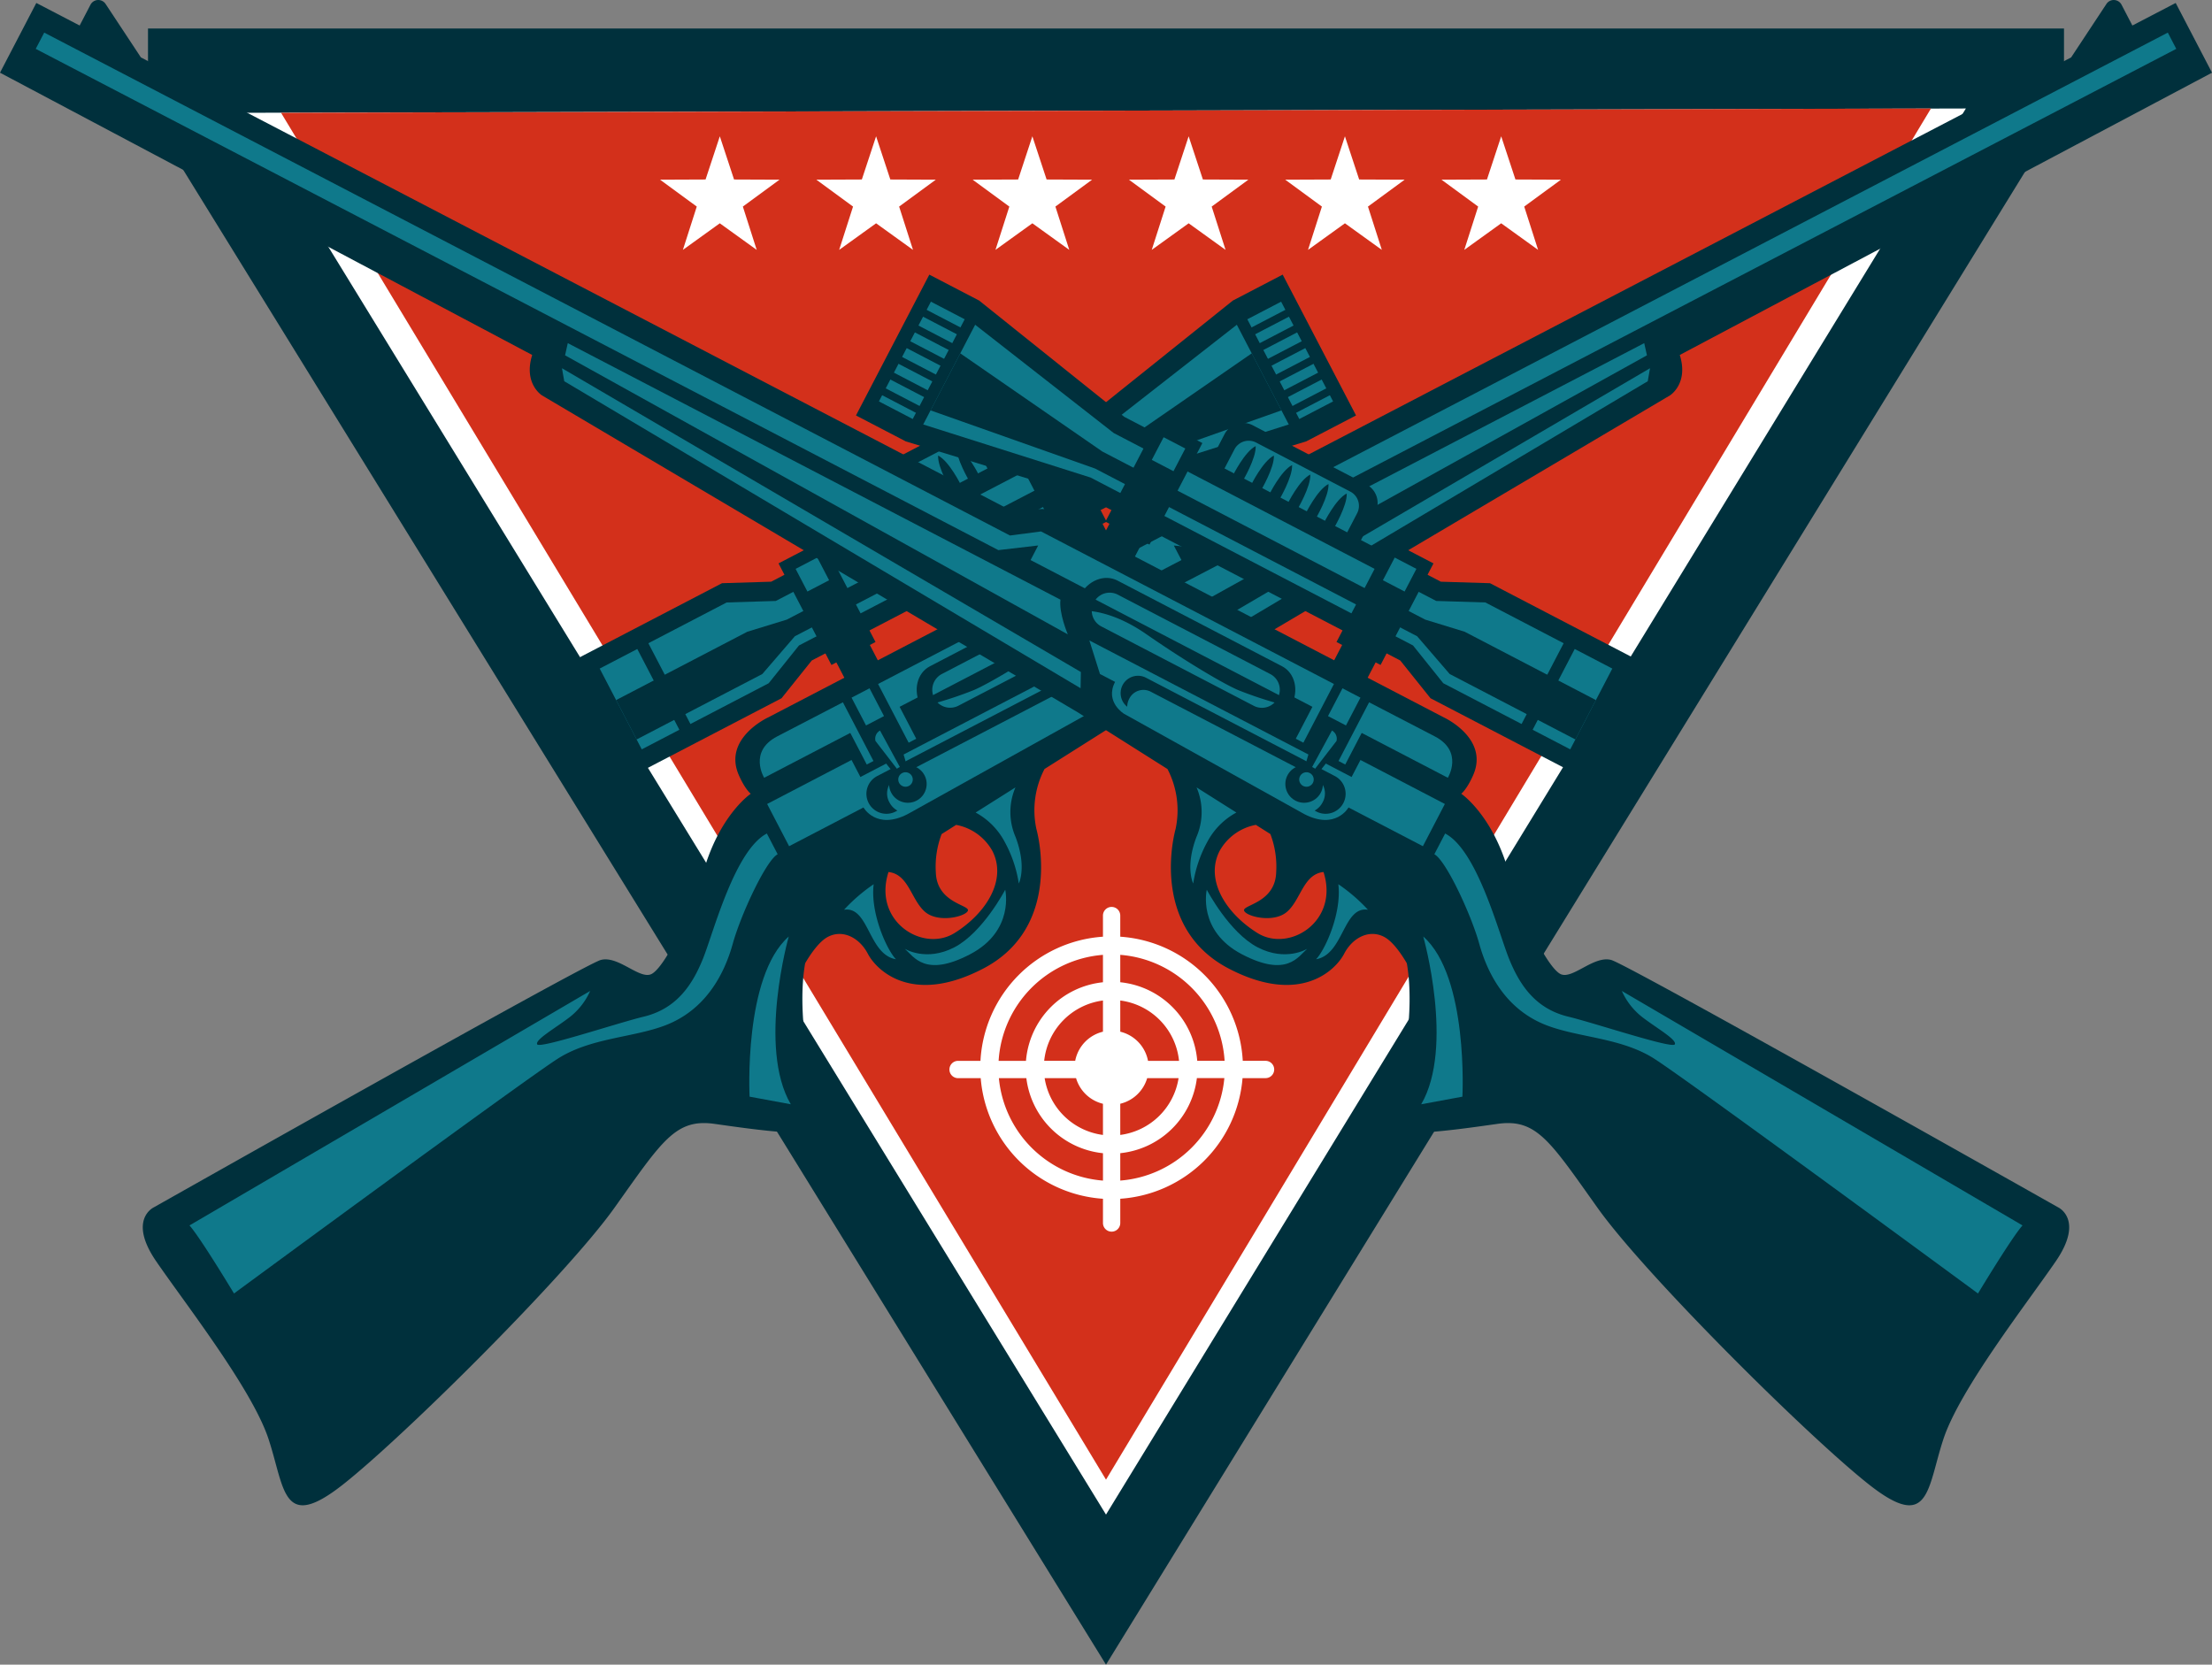
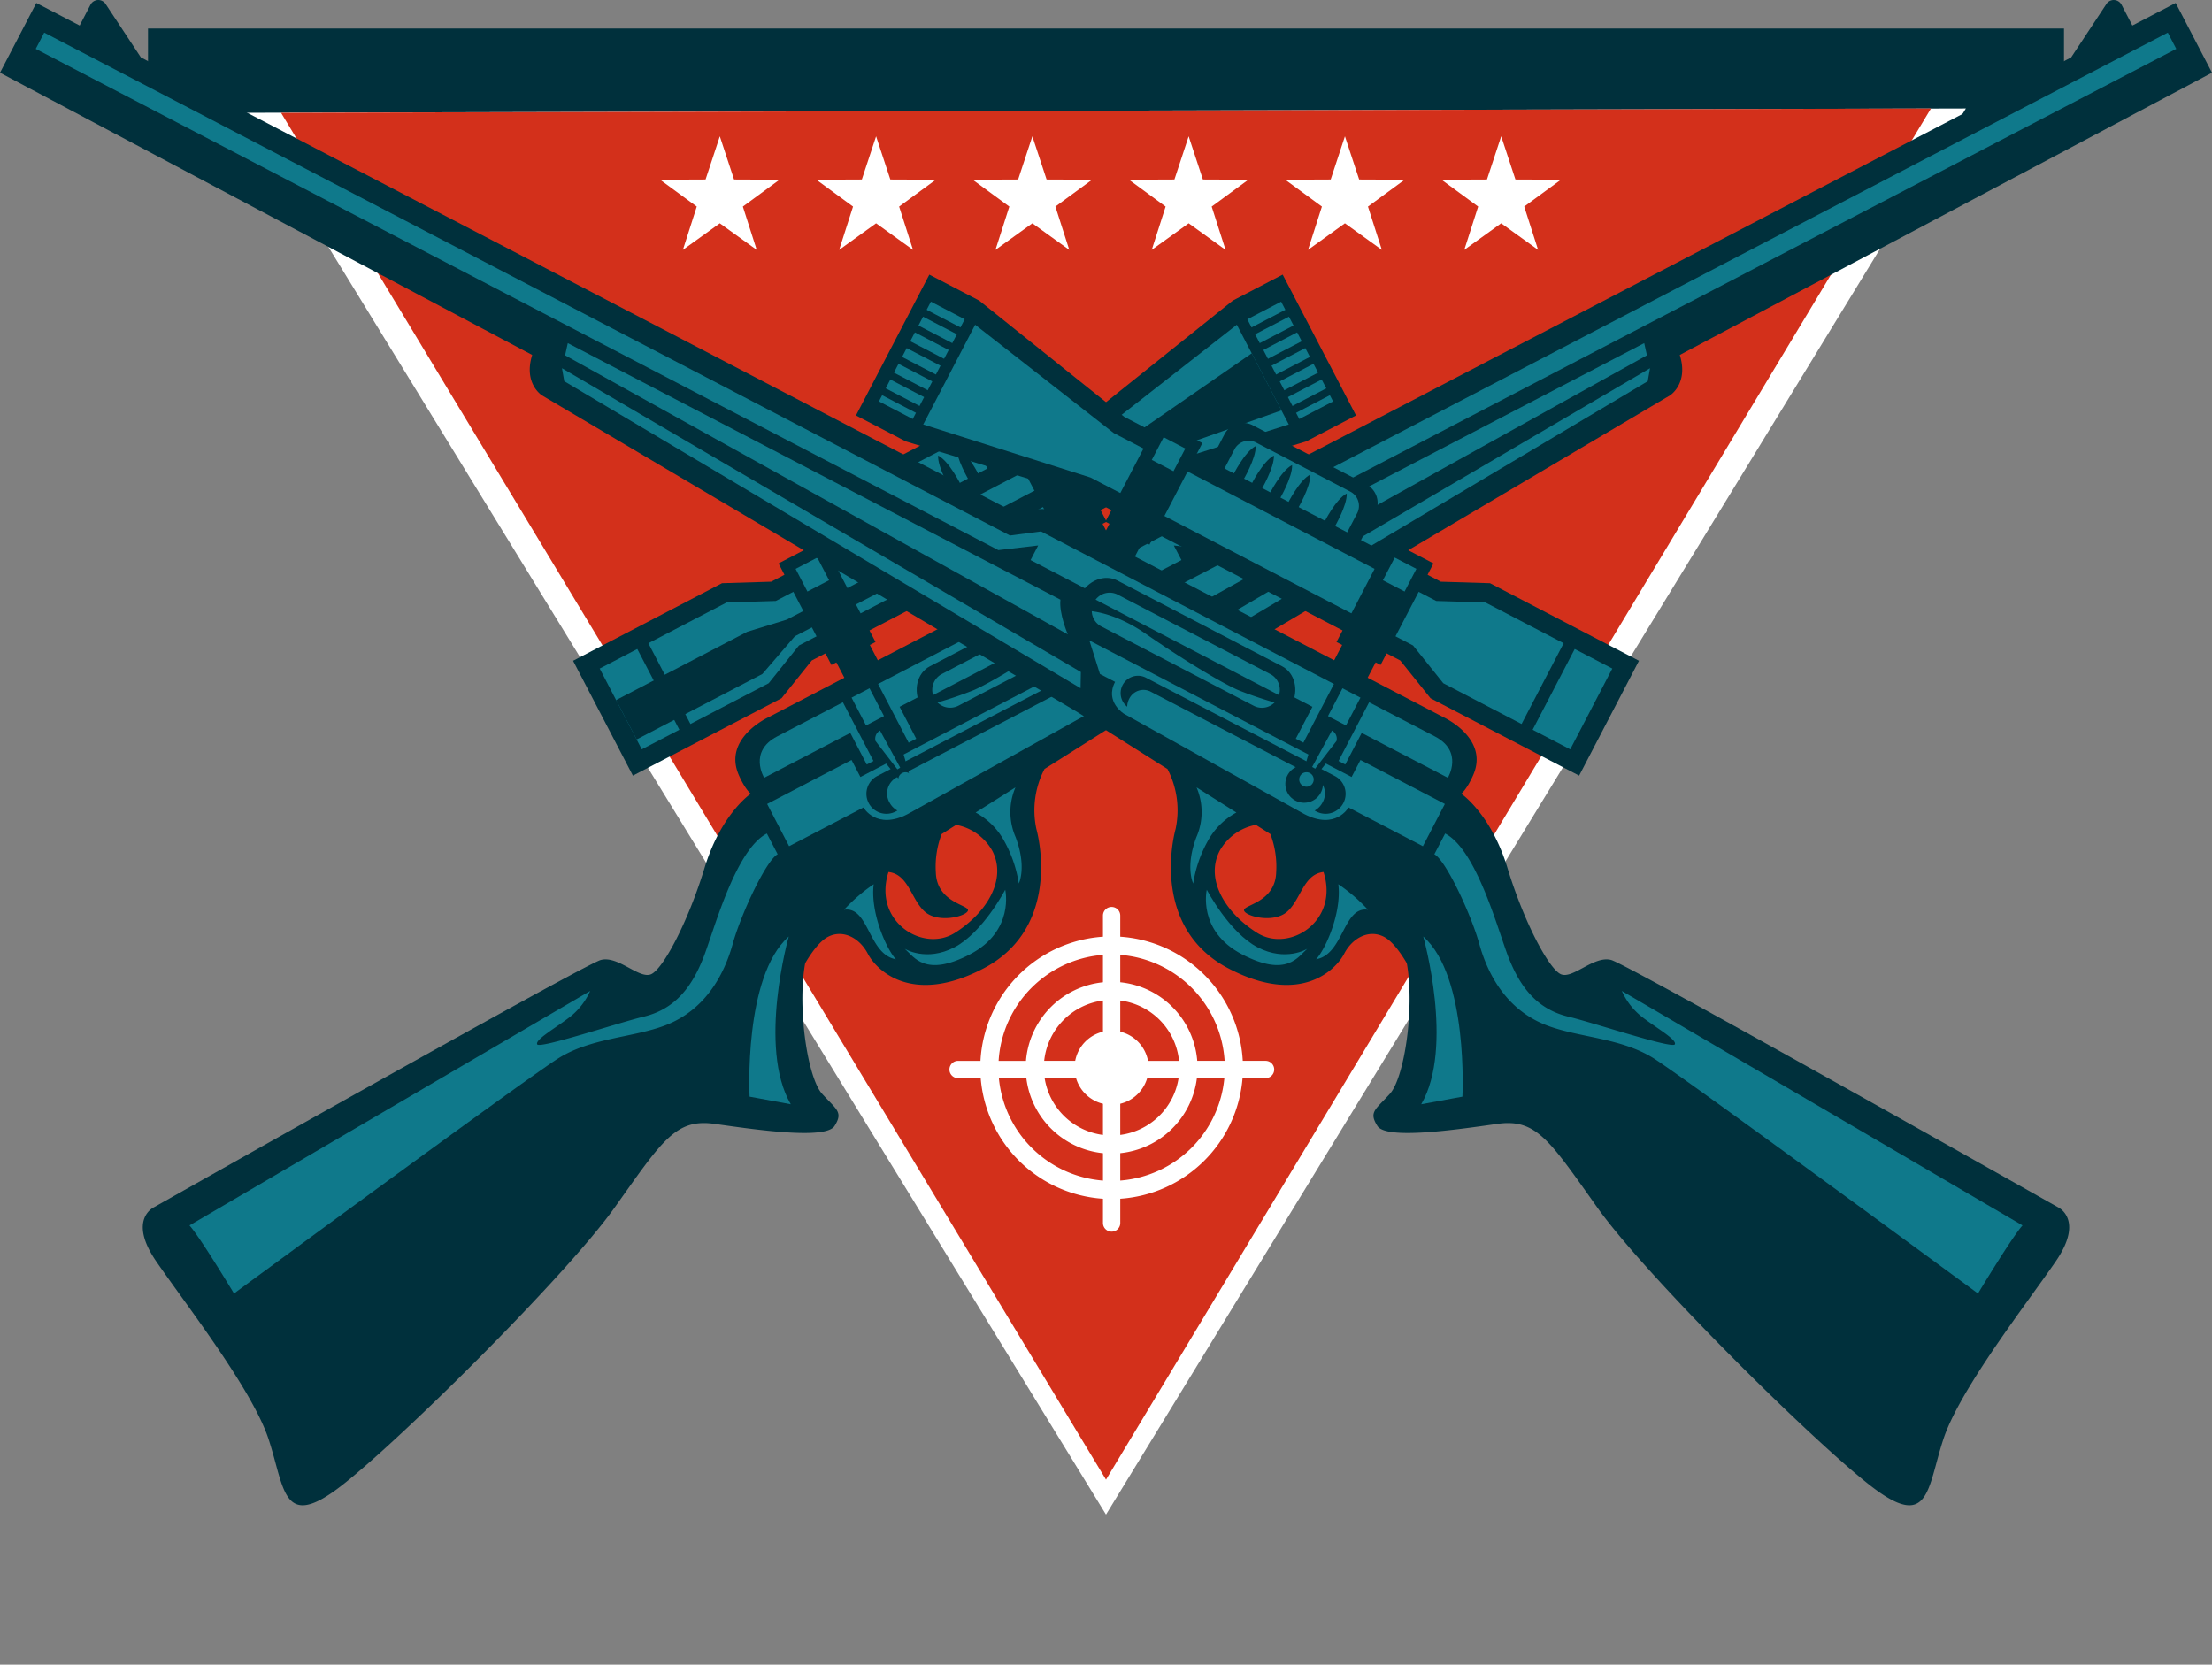
<svg xmlns="http://www.w3.org/2000/svg" height="363.721" viewBox="0 0 483.263 363.721" width="483.263">
  <rect x="0" y="0" width="483.263" height="363.721" fill="#808080" stroke="none" />
  <path d="m32.335 6.23h418.593v18.94h-418.593z" fill="#00303c" />
-   <path d="m359.831 592.12-209.3-339.077 418.593-.94z" fill="#00303c" transform="translate(-118.199 -228.398)" />
  <path d="m372.377 559.333-187.861-306.291 375.722-.94z" fill="#fff" transform="translate(-130.746 -228.398)" />
  <path d="m376.843 551.7-180.231-298.658 360.461-.94z" fill="#d3301b" transform="translate(-135.211 -228.398)" />
  <path d="m497.095 562.325h-4.933a28.732 28.732 0 0 0 -26.762-27.125v-4.57a1.891 1.891 0 1 0 -3.781 0v4.57a28.734 28.734 0 0 0 -26.762 27.128h-4.933a1.891 1.891 0 0 0 0 3.781h4.985a28.735 28.735 0 0 0 26.711 26.353v5.338a1.891 1.891 0 0 0 3.781 0v-5.342a28.738 28.738 0 0 0 26.712-26.354h4.983a1.891 1.891 0 1 0 0-3.781zm-8.9 0h-5.977a18.77 18.77 0 0 0 -16.818-17.172v-5.986a24.77 24.77 0 0 1 22.795 23.158zm-26.576-6.367a8.1 8.1 0 0 0 -6.065 6.367h-6.774a14.835 14.835 0 0 1 12.839-13.182zm-5.877 10.148a8.107 8.107 0 0 0 5.877 5.6v6.811a14.836 14.836 0 0 1 -12.739-12.407zm9.658 5.594a8.105 8.105 0 0 0 5.879-5.593h6.86a14.838 14.838 0 0 1 -12.739 12.407zm6.063-9.374a8.1 8.1 0 0 0 -6.063-6.369v-6.814a14.8 14.8 0 0 1 12.839 13.183zm-9.844-23.155v5.985a18.8 18.8 0 0 0 -16.819 17.17h-5.977a24.769 24.769 0 0 1 22.796-23.157zm-22.737 26.936h6a18.8 18.8 0 0 0 16.741 16.4v5.984a24.778 24.778 0 0 1 -22.742-22.385zm26.518 22.38v-5.987a18.8 18.8 0 0 0 16.741-16.4h6a24.772 24.772 0 0 1 -22.741 22.387z" fill="#fff" transform="translate(-220.652 -330.533)" />
  <path d="m441.9 315.315-31.726 25.42-69.146 36.01-10.739.329-32.541 16.947 13.073 25.1 32.469-16.909 6.612-8.255 69.234-36.057 38.785-11.815 10.884-5.668-16.025-30.771z" fill="#00303c" transform="translate(-172.55 -249.644)" />
  <path d="m583.4 220.1-2.366-4.542a1.919 1.919 0 0 0 -3.3-.172l-7.714 11.684-189.844 98.864-7.367-.2-87.477 45.557s-9.916 4.56-6.382 12.606c1.383 3.149 2.6 4.06 2.6 4.06s-6.49 4.368-10.1 16.228-9.05 22.031-11.65 23.195-7.237-4.137-11.029-3.1-97.614 54.036-97.614 54.036-5.782 2.635.493 11.792 20.922 27.884 24.537 38.8 2.952 20.489 16.3 9.963 48.834-45.763 59.272-60.424 13.344-19.562 21.877-18.359 24.255 3.558 26.22.464.389-3.591-2.73-7.05-5.379-18.282-3.75-28.168c.02-.123.051-.247.076-.37 1.224-2.078 3.079-4.761 4.963-5.743 3.242-1.688 6.879.175 8.717 3.7s9.565 11.384 25.2 3.239 12.9-25.749 11.615-30.536a19.537 19.537 0 0 1 1.783-13.073l19.622-12.4 117-69.218s4.141-2.533 2.169-8.848l116.279-61.676-7.935-15.237zm-257.3 198.279c-6.95 4.347-17.932-2.542-14.454-13.323 4.384.5 4.906 5.93 7.884 8.622s9.155 1.052 9.471-.2-6.808-1.667-7.015-8.348a19.969 19.969 0 0 1 1.267-8.362l3.175-2.007a11.465 11.465 0 0 1 7.888 5.644c3.276 6.295-1.268 13.627-8.216 17.974z" fill="#00303c" transform="translate(-117.533 -214.525)" />
  <path d="m685.162 225.819-211 109.884-6.773-.89-64 33.332 6.679 12.825 1.658-.863-3.632-6.974 61.572-32.066-1.666-3.186 8.7 1.014 210.31-109.526z" fill="#0f798b" transform="translate(-211.553 -218.695)" />
  <path d="m380.574 457.791 6.679 12.825-1.469.765-3.595-6.9-18.818 9.8s-3.507-5.731 2.849-9.041 14.354-7.449 14.354-7.449z" fill="#0f798b" transform="translate(-196.423 -304.339)" />
  <path d="m0 0h4.425v6.845h-4.425z" fill="#0f798b" transform="matrix(.887 -.462 .462 .887 186.044 152.438)" />
  <path d="m364.966 472.1 4.8 9.225 16.248-8.462s2.791 5.023 9.675 1.438l39.358-21.9s4.263-2.57 1.968-6.976l3.3-1.721 2.319-7.334-57.29 29.836-1.936-3.717z" fill="#0f798b" transform="translate(-197.368 -296.432)" />
  <path d="m442.949 449.032-41.249 21.484a4.369 4.369 0 0 0 -1.857 5.893 4.37 4.37 0 0 0 5.989 1.806l.288-.159a4.294 4.294 0 0 1 -1.74-1.788 3.978 3.978 0 0 1 1.5-5.415l36.155-18.829a3.454 3.454 0 0 1 4.6 1.631 3.763 3.763 0 0 1 .428 1.714 3.793 3.793 0 0 0 -4.108-6.337z" fill="#00303c" transform="translate(-210.061 -300.947)" />
  <path d="m402.033 465.234s-.009.006-.013.008-.011 0-.013.006c-1.3.675-2.436 2.3-.737 4.867 1.385 2.094 5.74 7.322 5.74 7.322l.882-.922 1.26-.194s-1.787-6.565-2.709-8.9c-1.13-2.864-3.233-2.8-4.41-2.187z" fill="#00303c" transform="translate(-210.456 -306.961)" />
  <path d="m407.854 475.687-4.408-8.111a2.036 2.036 0 0 0 -.99 2.282l4.783 6.2z" fill="#0f798b" transform="translate(-211.183 -307.952)" />
-   <circle cx="4.106" cy="4.106" fill="#00303c" r="4.106" transform="matrix(.843 -.538 .538 .843 192.674 170.047)" />
  <path d="m413.374 482.873a1.582 1.582 0 1 1 -2.134-.672 1.582 1.582 0 0 1 2.134.672z" fill="#0f798b" transform="translate(-214.138 -313.285)" />
  <path d="m455.626 415.277-35.98 18.738c-2.813 1.465-3.726 5.277-2.04 8.515 1.687 3.238 5.334 4.676 8.146 3.211l35.981-18.741c2.813-1.465 3.725-5.277 2.039-8.515-1.687-3.236-5.333-4.672-8.146-3.208z" fill="#00303c" transform="translate(-216.49 -288.431)" />
  <path d="m3.91 0h37.46a3.909 3.909 0 0 1 3.91 3.909 3.908 3.908 0 0 1 -3.908 3.908h-37.463a3.909 3.909 0 0 1 -3.909-3.907 3.91 3.91 0 0 1 3.91-3.91z" fill="#0f798b" transform="matrix(.887 -.462 .462 .887 202.313 149.068)" />
  <path d="m420.837 443.416 41.712-21.723 1.451 2.789s-5.555-.208-13.144 5.072-16.364 10.628-20.086 12.233a80.827 80.827 0 0 1 -9.193 3.054z" fill="#00303c" transform="translate(-217.996 -291.012)" />
  <path d="m291.039 503.238 2.36 4.532c-2.5 1.3-8.01 13.066-9.823 19.6-1.93 6.954-6.133 14.5-14.732 17.785-7.072 2.7-16.239 2.706-23.4 7.23s-70.819 51.357-70.819 51.357-7.366-12.241-9.727-14.871l87.539-51.233a14.978 14.978 0 0 1 -4.39 5.658c-3.107 2.411-7.712 4.993-7.18 6.012s17.643-4.7 23.228-6.041c7.052-1.689 10.588-6.7 13.006-12.723 2.282-5.687 6.919-23.651 13.938-27.306z" fill="#0f798b" transform="translate(-123.502 -321.118)" />
  <path d="m367.409 538.923s-6.839 24.184.447 36.651l-9-1.661s-1.372-26.252 8.553-34.99z" fill="#0f798b" transform="translate(-195.09 -334.293)" />
  <path d="m497.164 389.435 107.636-56.054.594 2.664-109.836 60.968s1.97-4.594 1.606-7.578z" fill="#0f798b" transform="translate(-245.583 -258.407)" />
  <path d="m491.034 408.453 113.366-66.376-.5 2.84-112.8 67.074z" fill="#0f798b" transform="translate(-243.913 -261.618)" />
  <path d="m391.612 526.38a37.264 37.264 0 0 1 6.468-5.574c-.771 6.281 2.86 14.313 4.862 16.394-6.067-1.067-5.877-11.639-11.33-10.82z" fill="#0f798b" transform="translate(-207.206 -327.604)" />
  <path d="m412.634 535.612s4.64 2.912 10.855-.325 11.091-12.574 11.091-12.574 2.116 9-7.713 14.122-12.237.494-14.233-1.223z" fill="#0f798b" transform="translate(-214.967 -328.308)" />
  <path d="m437.179 492.76a15.542 15.542 0 0 1 6.289 6.3 27.608 27.608 0 0 1 3.141 9.205s1.8-3.555-.706-10.163a13.655 13.655 0 0 1 -.023-10.838z" fill="#0f798b" transform="translate(-224.029 -315.22)" />
  <path d="m446.175 327.014-30.284 23.666-70.439 36.684-10.739.329-27.735 14.444 9.191 17.649 27.731-14.444 6.612-8.255 70.443-36.687 36.567-11.6z" fill="#0f798b" transform="translate(-175.959 -256.056)" />
  <path d="m0 0h8.325v24.568h-8.325z" fill="#0f798b" transform="matrix(.887 -.462 .462 .887 272.509 69.763)" />
  <g fill="#00303c">
    <path d="m341.333 397.745-28.672 14.932 4.482 8.606 27.462-14.3 7.107-8.249 70.35-36.637 35.953-12.717-6.489-12.46-31.026 21.439-70.55 36.741z" transform="translate(-178.057 -259.713)" />
    <path d="m0 0h2.727v23.221h-2.727z" transform="matrix(.887 -.462 .462 .887 138.536 140.469)" />
    <path d="m0 0h10.227v1.691h-10.227z" transform="matrix(.887 -.462 .462 .887 272.623 71.964)" />
    <path d="m0 0h10.227v1.691h-10.227z" transform="matrix(.887 -.462 .462 .887 274.41 75.396)" />
    <path d="m0 0h10.227v1.691h-10.227z" transform="matrix(.887 -.462 .462 .887 276.198 78.828)" />
    <path d="m0 0h10.227v1.691h-10.227z" transform="matrix(.887 -.462 .462 .887 277.985 82.26)" />
    <path d="m0 0h10.227v1.691h-10.227z" transform="matrix(.887 -.462 .462 .887 279.772 85.692)" />
    <path d="m0 0h10.227v1.691h-10.227z" transform="matrix(.887 -.462 .462 .887 281.56 89.124)" />
    <path d="m0 0h10.856v25.018h-10.856z" transform="matrix(.887 -.462 .462 .887 170.088 123.102)" />
  </g>
  <path d="m0 0h5.341v5.584h-5.341z" fill="#0f798b" transform="matrix(.887 -.462 .462 .887 173.819 124.296)" />
  <path d="m0 0h8.244v8.687h-8.244z" fill="#00303c" transform="matrix(.887 -.462 .462 .887 180.909 141.248)" />
  <path d="m0 0h10.856v25.018h-10.856z" fill="#00303c" transform="matrix(.887 -.462 .462 .887 220.578 96.808)" />
  <path d="m0 0h5.341v5.584h-5.341z" fill="#0f798b" transform="matrix(.887 -.462 .462 .887 224.309 98.001)" />
  <path d="m0 0h8.244v8.687h-8.244z" fill="#00303c" transform="matrix(.887 -.462 .462 .887 231.751 114.77)" />
  <path d="m4.57 0h27.984a4.57 4.57 0 0 1 4.57 4.57v8.1a0 0 0 0 1 0 0h-37.124a0 0 0 0 1 0 0v-8.1a4.57 4.57 0 0 1 4.57-4.57z" fill="#00303c" transform="matrix(.887 -.462 .462 .887 180.695 107.963)" />
  <path d="m3.506 0h23.2a3.506 3.506 0 0 1 3.506 3.506v4.7a0 0 0 0 1 0 0h-30.212a0 0 0 0 1 0 0v-4.7a3.506 3.506 0 0 1 3.506-3.506z" fill="#0f798b" transform="matrix(.887 -.462 .462 .887 185.148 109.038)" />
  <path d="m401.755 393.04s-2.943-4.968-2.8-7.573c2.41 1.209 4.989 6.435 4.989 6.435z" fill="#00303c" transform="translate(-209.914 -277.637)" />
  <path d="m408.061 389.756s-2.943-4.968-2.8-7.573c2.41 1.209 4.99 6.434 4.99 6.434z" fill="#00303c" transform="translate(-212.242 -276.425)" />
-   <path d="m414.368 386.471s-2.943-4.968-2.8-7.572c2.41 1.208 4.989 6.434 4.989 6.434z" fill="#00303c" transform="translate(-214.57 -275.212)" />
  <path d="m420.675 383.187s-2.943-4.968-2.8-7.573c2.41 1.209 4.99 6.435 4.99 6.435z" fill="#00303c" transform="translate(-216.899 -273.999)" />
  <path d="m426.981 379.9s-2.943-4.968-2.8-7.572c2.41 1.209 4.989 6.434 4.989 6.434z" fill="#00303c" transform="translate(-219.227 -272.787)" />
  <path d="m433.288 376.618s-2.943-4.968-2.8-7.572c2.41 1.208 4.989 6.434 4.989 6.434z" fill="#00303c" transform="translate(-221.556 -271.574)" />
  <path d="m422.645 315.315 31.726 25.42 69.146 36.01 10.739.329 32.544 16.947-13.073 25.1-32.469-16.909-6.612-8.255-69.246-36.057-38.78-11.813-10.884-5.668 16.025-30.771z" fill="#00303c" transform="translate(-208.728 -249.644)" />
  <path d="m107.209 215.172-7.935 15.237 116.27 61.677c-1.971 6.315 2.169 8.848 2.169 8.848l117 69.218 19.622 12.4a19.536 19.536 0 0 1 1.782 13.073c-1.281 4.788-4.024 22.391 11.616 30.536s23.367.289 25.2-3.239 5.475-5.392 8.717-3.7c1.884.982 3.738 3.665 4.962 5.743.024.123.055.247.076.37 1.629 9.885-.631 24.709-3.751 28.168s-4.7 3.956-2.73 7.05 17.688.74 26.221-.464 11.44 3.7 21.877 18.359 45.928 49.9 59.271 60.424 12.68.956 16.3-9.963 18.263-29.646 24.538-38.8.493-11.792.493-11.792-93.822-53-97.614-54.036-8.434 4.267-11.03 3.1-8.028-11.335-11.641-23.194-10.1-16.228-10.1-16.228 1.214-.911 2.6-4.06c3.534-8.046-6.382-12.606-6.382-12.606l-87.477-45.557-7.367.2-189.838-98.866-7.715-11.684a1.919 1.919 0 0 0 -3.3.172l-2.365 4.542zm258.547 185.228a11.467 11.467 0 0 1 7.888-5.644l3.174 2.007a19.948 19.948 0 0 1 1.267 8.362c-.206 6.681-7.331 7.093-7.014 8.348s6.493 2.9 9.47.2 3.5-8.118 7.885-8.622c3.477 10.782-7.505 17.67-14.454 13.323s-11.494-11.674-8.216-17.974z" fill="#00303c" transform="translate(-99.274 -214.525)" />
  <path d="m113.5 225.819 211 109.884 6.773-.89 64 33.332-6.679 12.825-1.658-.863 3.632-6.974-61.572-32.066 1.66-3.187-8.7 1.014-210.308-109.525z" fill="#0f798b" transform="translate(-103.842 -218.695)" />
  <path d="m569.545 457.791-6.679 12.825 1.468.765 3.594-6.9 18.819 9.8s3.507-5.731-2.849-9.041-14.353-7.449-14.353-7.449z" fill="#0f798b" transform="translate(-270.432 -304.339)" />
  <path d="m0 0h4.425v6.845h-4.425z" fill="#0f798b" transform="matrix(-.887 -.462 .462 -.887 294.057 158.509)" />
  <path d="m554.231 472.1-4.8 9.225-16.248-8.462s-2.791 5.023-9.676 1.438l-39.358-21.9s-4.262-2.57-1.968-6.976l-3.3-1.721-2.318-7.334 57.29 29.836 1.936-3.717z" fill="#0f798b" transform="translate(-238.566 -296.432)" />
  <path d="m492.943 449.032 41.257 21.484a4.369 4.369 0 0 1 1.858 5.893 4.369 4.369 0 0 1 -5.989 1.806l-.288-.159a4.293 4.293 0 0 0 1.739-1.788 3.978 3.978 0 0 0 -1.5-5.415l-36.156-18.829a3.454 3.454 0 0 0 -4.6 1.631 3.747 3.747 0 0 0 -.428 1.714 3.793 3.793 0 0 1 4.108-6.337z" fill="#00303c" transform="translate(-242.569 -300.947)" />
  <path d="m557.514 465.234s.009.006.012.008.012 0 .013.006c1.3.675 2.435 2.3.737 4.867-1.385 2.094-5.74 7.322-5.74 7.322l-.881-.922-1.26-.194s1.787-6.565 2.709-8.9c1.129-2.864 3.233-2.8 4.41-2.187z" fill="#00303c" transform="translate(-265.828 -306.961)" />
  <path d="m553.6 475.687 4.409-8.111a2.036 2.036 0 0 1 .99 2.282l-4.783 6.2z" fill="#0f798b" transform="translate(-267.013 -307.952)" />
  <circle cx="4.106" cy="4.106" fill="#00303c" r="4.106" transform="matrix(.507 -.862 .862 .507 279.299 172.757)" />
  <path d="m549.434 482.873a1.582 1.582 0 1 0 2.134-.672 1.582 1.582 0 0 0 -2.134.672z" fill="#0f798b" transform="translate(-265.407 -313.285)" />
  <path d="m481.024 415.277 35.976 18.738c2.813 1.465 3.726 5.277 2.039 8.515-1.686 3.238-5.333 4.676-8.146 3.211l-35.976-18.741c-2.813-1.465-3.725-5.277-2.039-8.515 1.686-3.236 5.333-4.672 8.146-3.208z" fill="#00303c" transform="translate(-236.896 -288.431)" />
  <path d="m483.092 420.255 33.315 17.35a3.86 3.86 0 0 1 1.64 5.205l-.047.09a3.86 3.86 0 0 1 -5.205 1.64l-33.314-17.35a3.859 3.859 0 0 1 -1.64-5.205l.046-.09a3.859 3.859 0 0 1 5.205-1.64z" fill="#0f798b" transform="translate(-238.88 -290.32)" />
  <path d="m518.559 443.416-41.712-21.723-1.452 2.789s5.556-.208 13.144 5.072 16.364 10.628 20.086 12.233a80.788 80.788 0 0 0 9.193 3.054z" fill="#00303c" transform="translate(-238.138 -291.012)" />
  <path d="m598.41 503.238-2.36 4.532c2.5 1.3 8.011 13.066 9.823 19.6 1.93 6.954 6.133 14.5 14.732 17.785 7.071 2.7 16.239 2.706 23.4 7.23s70.818 51.357 70.818 51.357 7.366-12.241 9.728-14.871l-87.54-51.233a14.976 14.976 0 0 0 4.391 5.658c3.107 2.411 7.712 4.993 7.18 6.012s-17.643-4.7-23.228-6.041c-7.052-1.689-10.588-6.7-13.006-12.723-2.282-5.687-6.918-23.651-13.938-27.306z" fill="#0f798b" transform="translate(-282.684 -321.118)" />
  <path d="m591.949 538.923s6.839 24.184-.447 36.651l9-1.661s1.372-26.252-8.553-34.99z" fill="#0f798b" transform="translate(-281.005 -334.293)" />
  <path d="m403.211 389.435-107.635-56.054-.595 2.664 109.835 60.968s-1.969-4.594-1.605-7.578z" fill="#0f798b" transform="translate(-171.529 -258.407)" />
  <path d="m407.275 408.453-113.365-66.376.5 2.84 112.8 67.074z" fill="#0f798b" transform="translate(-171.134 -261.618)" />
  <path d="m566.417 526.38a37.293 37.293 0 0 0 -6.468-5.574c.771 6.281-2.86 14.313-4.863 16.394 6.068-1.067 5.878-11.639 11.331-10.82z" fill="#0f798b" transform="translate(-267.56 -327.604)" />
  <path d="m539.069 535.612s-4.64 2.912-10.855-.325-11.091-12.574-11.091-12.574-2.116 9 7.712 14.122 12.237.494 14.234-1.223z" fill="#0f798b" transform="translate(-253.473 -328.308)" />
  <path d="m521.6 492.76a15.543 15.543 0 0 0 -6.29 6.3 27.613 27.613 0 0 0 -3.14 9.205s-1.8-3.555.707-10.163a13.658 13.658 0 0 0 .023-10.838z" fill="#0f798b" transform="translate(-251.485 -315.22)" />
  <path d="m430.374 327.014 30.283 23.667 70.443 36.683 10.739.329 27.735 14.444-9.191 17.649-27.735-14.444-6.612-8.255-70.442-36.687-36.567-11.6z" fill="#0f798b" transform="translate(-217.327 -256.056)" />
  <path d="m0 0h8.325v24.568h-8.325z" fill="#0f798b" transform="matrix(-.887 -.462 .462 -.887 199.407 91.553)" />
-   <path d="m538.254 397.745 28.672 14.932-4.482 8.606-27.462-14.3-7.107-8.249-70.35-36.637-35.953-12.717 6.489-12.46 31.024 21.442 70.552 36.738z" fill="#00303c" transform="translate(-218.266 -259.713)" />
  <path d="m0 0h2.727v23.221h-2.727z" fill="#00303c" transform="matrix(-.887 -.462 .462 -.887 334.002 161.065)" />
  <path d="m0 0h1.691v10.227h-1.691z" fill="#00303c" transform="matrix(.462 -.887 .887 .462 200.788 68.74)" />
  <path d="m0 0h1.691v10.227h-1.691z" fill="#00303c" transform="matrix(.462 -.887 .887 .462 199 72.172)" />
  <path d="m0 0h1.691v10.227h-1.691z" fill="#00303c" transform="matrix(.462 -.887 .887 .462 197.213 75.604)" />
  <path d="m0 0h1.691v10.227h-1.691z" fill="#00303c" transform="matrix(.462 -.887 .887 .462 195.426 79.036)" />
  <path d="m0 0h1.691v10.227h-1.691z" fill="#00303c" transform="matrix(.462 -.887 .887 .462 193.638 82.468)" />
  <path d="m0 0h1.691v10.227h-1.691z" fill="#00303c" transform="matrix(.462 -.887 .887 .462 191.851 85.9)" />
  <path d="m0 0h10.856v25.018h-10.856z" fill="#00303c" transform="matrix(-.887 -.462 .462 -.887 301.619 145.292)" />
  <path d="m0 0h5.341v5.584h-5.341z" fill="#0f798b" transform="matrix(-.887 -.462 .462 -.887 306.865 129.249)" />
  <path d="m0 0h8.244v8.687h-8.244z" fill="#00303c" transform="matrix(-.887 -.462 .462 -.887 298.341 148.953)" />
  <path d="m0 0h10.856v25.018h-10.856z" fill="#00303c" transform="matrix(-.887 -.462 .462 -.887 251.129 118.997)" />
  <path d="m0 0h5.341v5.584h-5.341z" fill="#0f798b" transform="matrix(-.887 -.462 .462 -.887 256.375 102.954)" />
  <path d="m0 0h8.244v8.687h-8.244z" fill="#00303c" transform="matrix(-.887 -.462 .462 -.887 247.499 122.475)" />
  <path d="m0 0h37.123a0 0 0 0 1 0 0v8.1a4.57 4.57 0 0 1 -4.57 4.57h-27.983a4.57 4.57 0 0 1 -4.57-4.57v-8.1a0 0 0 0 1 0 0z" fill="#00303c" transform="matrix(-.887 -.462 .462 -.887 296.716 119.2)" />
  <path d="m0 0h30.217a0 0 0 0 1 0 0v4.7a3.506 3.506 0 0 1 -3.506 3.506h-23.205a3.506 3.506 0 0 1 -3.506-3.506v-4.7a0 0 0 0 1 0 0z" fill="#0f798b" transform="matrix(-.887 -.462 .462 -.887 294.325 116.316)" />
  <path d="m559.983 393.04s2.943-4.968 2.8-7.573c-2.41 1.209-4.989 6.435-4.989 6.435z" fill="#00303c" transform="translate(-268.561 -277.637)" />
-   <path d="m553.676 389.756s2.943-4.968 2.8-7.573c-2.41 1.209-4.989 6.434-4.989 6.434z" fill="#00303c" transform="translate(-266.233 -276.425)" />
  <path d="m547.37 386.471s2.943-4.968 2.8-7.572c-2.41 1.208-4.989 6.434-4.989 6.434z" fill="#00303c" transform="translate(-263.905 -275.212)" />
  <path d="m541.063 383.187s2.943-4.968 2.8-7.573c-2.41 1.209-4.989 6.435-4.989 6.435z" fill="#00303c" transform="translate(-261.576 -273.999)" />
  <path d="m534.757 379.9s2.943-4.968 2.8-7.572c-2.41 1.209-4.99 6.434-4.99 6.434z" fill="#00303c" transform="translate(-259.247 -272.787)" />
  <path d="m528.45 376.618s2.943-4.968 2.8-7.572c-2.41 1.208-4.989 6.434-4.989 6.434z" fill="#00303c" transform="translate(-256.919 -271.574)" />
  <path d="m395.068 261.738 3.11 9.437 9.936.041-8.014 5.874 3.031 9.463-8.063-5.807-8.068 5.807 3.031-9.463-8.014-5.874 9.936-.041z" fill="#fff" transform="translate(-203.665 -231.956)" />
  <path d="m340.942 261.738 3.11 9.437 9.936.041-8.014 5.874 3.026 9.463-8.063-5.807-8.063 5.807 3.031-9.463-8.014-5.874 9.936-.041z" fill="#fff" transform="translate(-183.681 -231.956)" />
  <path d="m503.319 261.738 3.11 9.437 9.936.041-8.014 5.874 3.031 9.463-8.063-5.807-8.063 5.807 3.031-9.463-8.014-5.874 9.936-.041z" fill="#fff" transform="translate(-243.631 -231.956)" />
  <path d="m449.193 261.738 3.11 9.437 9.936.041-8.014 5.874 3.031 9.463-8.063-5.807-8.063 5.807 3.031-9.463-8.014-5.874 9.936-.041z" fill="#fff" transform="translate(-223.648 -231.956)" />
  <path d="m611.571 261.738 3.11 9.437 9.936.041-8.017 5.874 3.031 9.463-8.063-5.807-8.063 5.807 3.031-9.463-8.014-5.874 9.936-.041z" fill="#fff" transform="translate(-283.598 -231.956)" />
  <path d="m557.445 261.738 3.11 9.437 9.936.041-8.014 5.874 3.031 9.463-8.063-5.807-8.063 5.807 3.031-9.463-8.014-5.874 9.936-.041z" fill="#fff" transform="translate(-263.614 -231.956)" />
</svg>